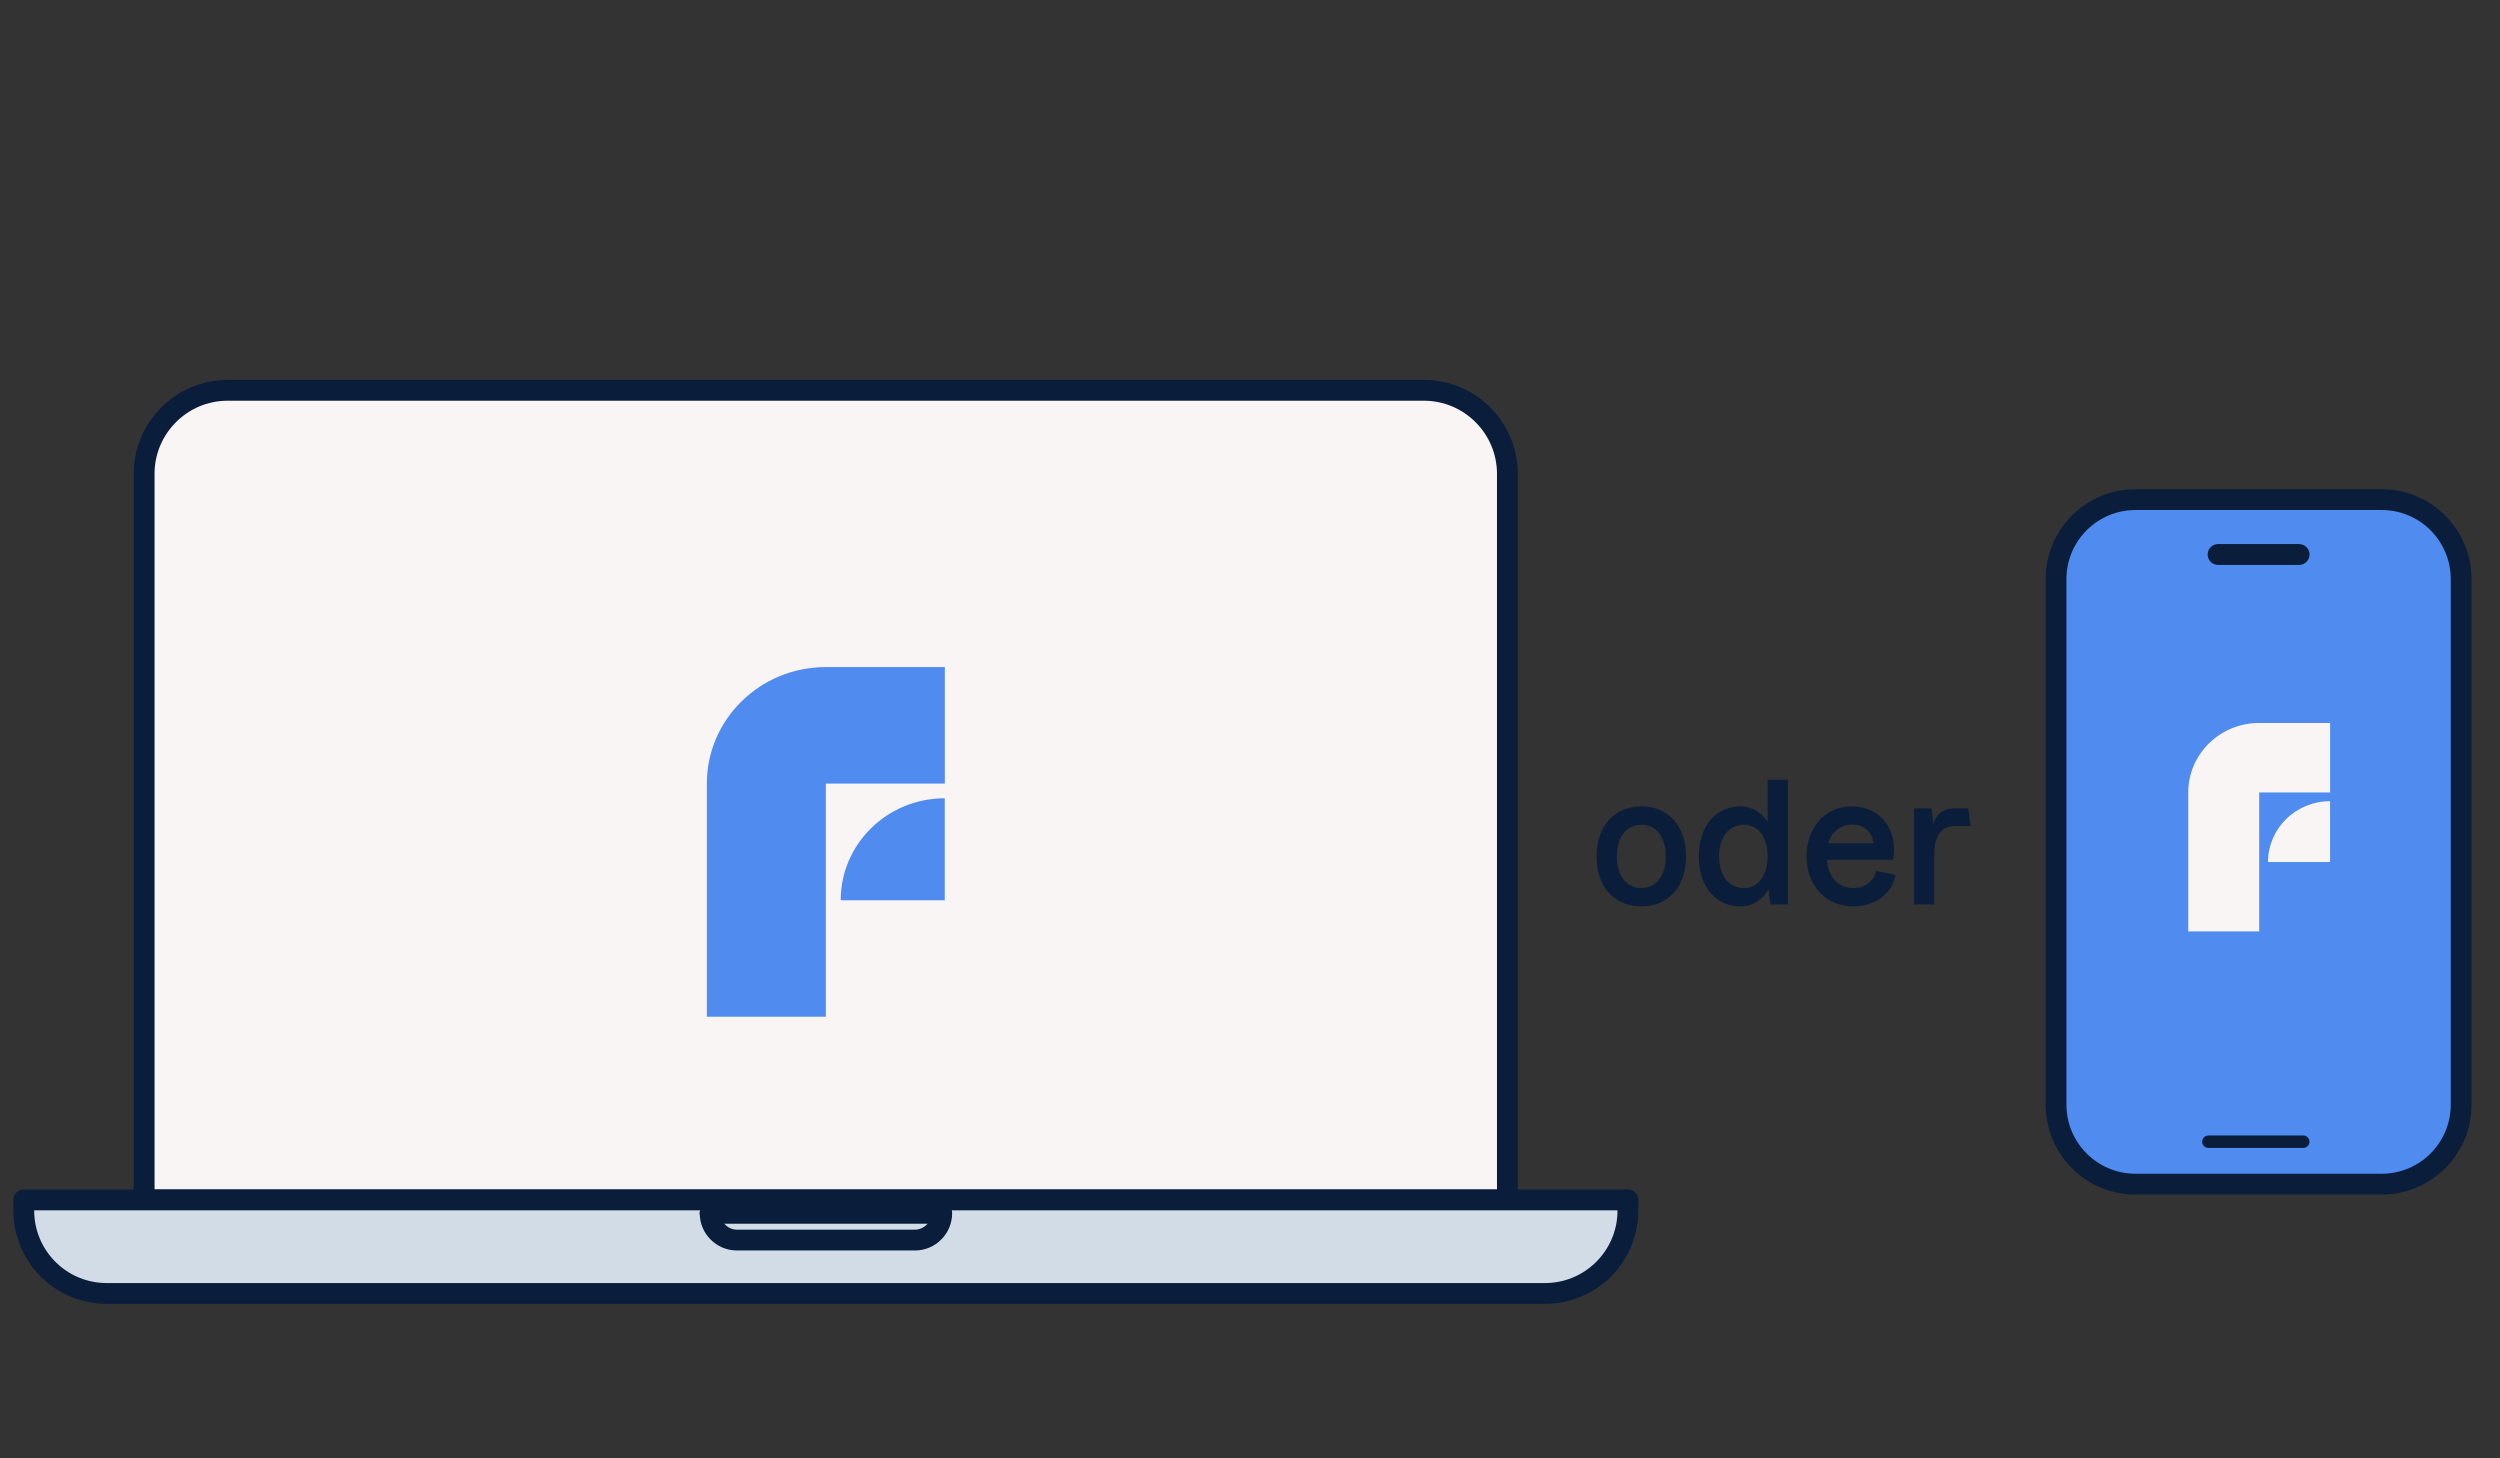
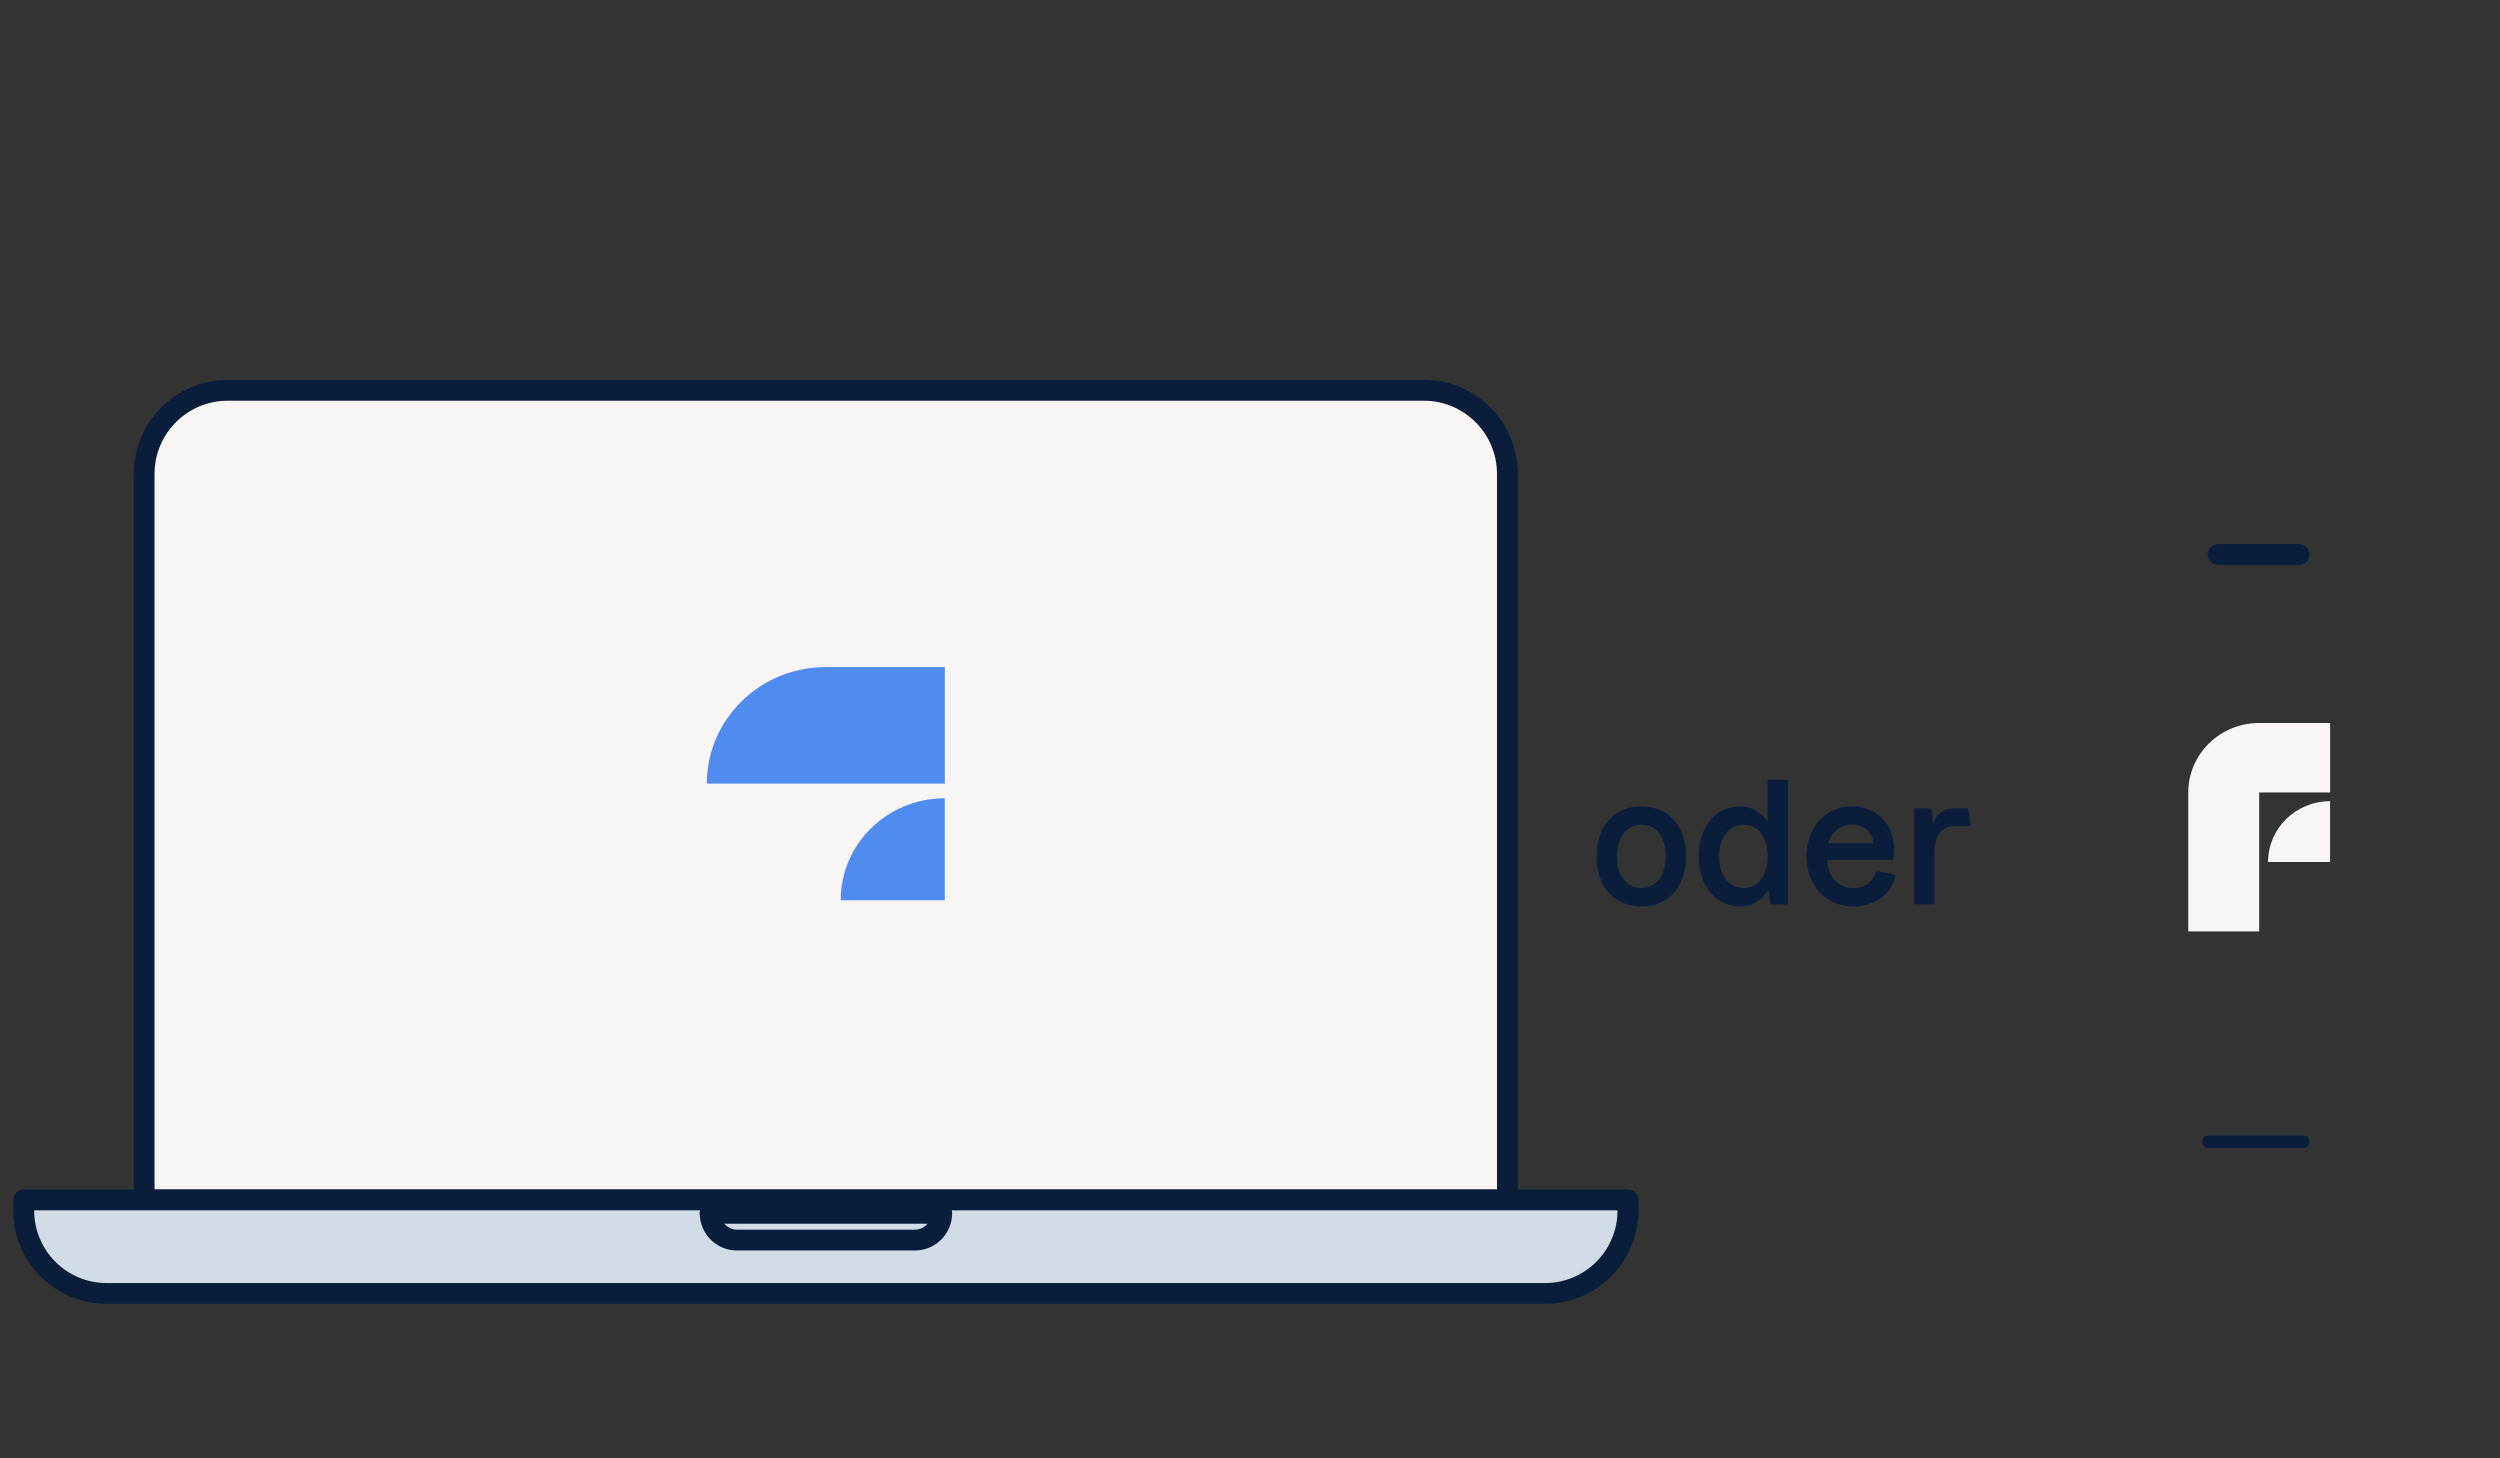
<svg xmlns="http://www.w3.org/2000/svg" width="240" height="140" viewBox="0 0 240 140" fill="none">
  <rect x="0" y="0" width="240" height="140" fill="#333333" stroke="none" />
  <path d="M21.859 37.469H136.687C141.113 37.469 144.71 41.065 144.71 45.492V115.192H13.836V45.492C13.836 41.065 17.432 37.469 21.859 37.469Z" fill="#FAF5F5" stroke="#0A1E3C" stroke-width="2" stroke-linecap="round" stroke-linejoin="round" />
-   <path d="M79.281 75.227H90.704V64.038H79.281C72.974 64.038 67.857 69.046 67.857 75.227V97.604H79.281V75.227Z" fill="#508CF0" />
+   <path d="M79.281 75.227H90.704V64.038H79.281C72.974 64.038 67.857 69.046 67.857 75.227H79.281V75.227Z" fill="#508CF0" />
  <path d="M80.707 86.425H90.696V76.634C85.173 76.634 80.707 81.02 80.707 86.425Z" fill="#508CF0" />
  <path d="M2.298 115.189H156.28V116.215C156.28 120.609 152.716 124.173 148.322 124.173H10.24C5.846 124.173 2.282 120.609 2.282 116.215V115.189H2.298Z" fill="#D2DCE6" stroke="#0A1E3C" stroke-width="2" stroke-linecap="round" stroke-linejoin="round" />
  <path d="M68.174 116.476C68.174 117.891 69.33 119.047 70.746 119.047H87.833C89.249 119.047 90.404 117.891 90.404 116.476" stroke="#0A1E3C" stroke-width="2" stroke-linecap="round" stroke-linejoin="round" />
  <path d="M90.388 116.476H68.174" stroke="#0A1E3C" stroke-width="2" stroke-linecap="round" stroke-linejoin="round" />
  <path d="M157.574 87.013C154.966 87.013 153.27 85.141 153.27 82.213C153.27 79.301 154.982 77.413 157.574 77.413C160.166 77.413 161.862 79.285 161.862 82.213C161.862 85.141 160.166 87.013 157.574 87.013ZM155.222 82.213C155.222 84.117 156.182 85.253 157.574 85.253C158.966 85.253 159.91 84.101 159.91 82.213C159.91 80.325 158.966 79.173 157.574 79.173C156.182 79.173 155.222 80.325 155.222 82.213ZM167.05 87.013C164.746 87.013 163.082 85.125 163.082 82.213C163.082 79.301 164.73 77.413 167.05 77.413C168.154 77.413 169.114 77.973 169.69 78.901V74.853H171.642V86.821H169.946L169.786 85.349C169.226 86.389 168.218 87.013 167.05 87.013ZM165.034 82.213C165.034 84.085 165.994 85.253 167.402 85.253C168.778 85.253 169.69 84.069 169.69 82.213C169.69 80.357 168.778 79.173 167.402 79.173C165.994 79.173 165.034 80.341 165.034 82.213ZM177.922 87.013C175.218 87.013 173.426 84.917 173.426 82.213C173.426 79.509 175.154 77.413 177.746 77.413C180.53 77.413 182.242 79.637 181.746 82.549H175.394C175.49 84.101 176.402 85.253 177.922 85.253C179.042 85.253 179.874 84.645 180.114 83.621L181.97 83.973C181.618 85.893 179.938 87.013 177.922 87.013ZM175.522 80.949H179.842C179.762 79.893 178.946 79.157 177.842 79.157C176.754 79.157 175.842 79.797 175.522 80.949ZM183.752 86.821V77.605H185.432L185.592 79.093C185.864 78.181 186.552 77.605 187.496 77.605H188.952L189.176 79.301H187.624C186.328 79.301 185.688 80.357 185.688 81.989V86.821H183.752Z" fill="#0A1E3C" />
-   <path d="M228.641 47.963H205.009C200.795 47.963 197.379 51.379 197.379 55.593V106.048C197.379 110.262 200.795 113.678 205.009 113.678H228.641C232.855 113.678 236.271 110.262 236.271 106.048V55.593C236.271 51.379 232.855 47.963 228.641 47.963Z" fill="#508CF0" stroke="#0A1E3C" stroke-width="2" stroke-linecap="round" stroke-linejoin="round" />
  <path d="M216.882 76.075H223.692V69.405H216.882C213.122 69.405 210.073 72.391 210.073 76.075V89.415H216.882V76.075Z" fill="#FAF5F5" />
  <path d="M217.732 82.751H223.687V76.915C220.395 76.915 217.732 79.529 217.732 82.751Z" fill="#FAF5F5" />
  <path d="M212.936 53.232H220.715" stroke="#0A1E3C" stroke-width="2" stroke-linecap="round" stroke-linejoin="round" />
  <path d="M212.008 109.604H221.109" stroke="#0A1E3C" stroke-width="1.2" stroke-linecap="round" stroke-linejoin="round" />
</svg>